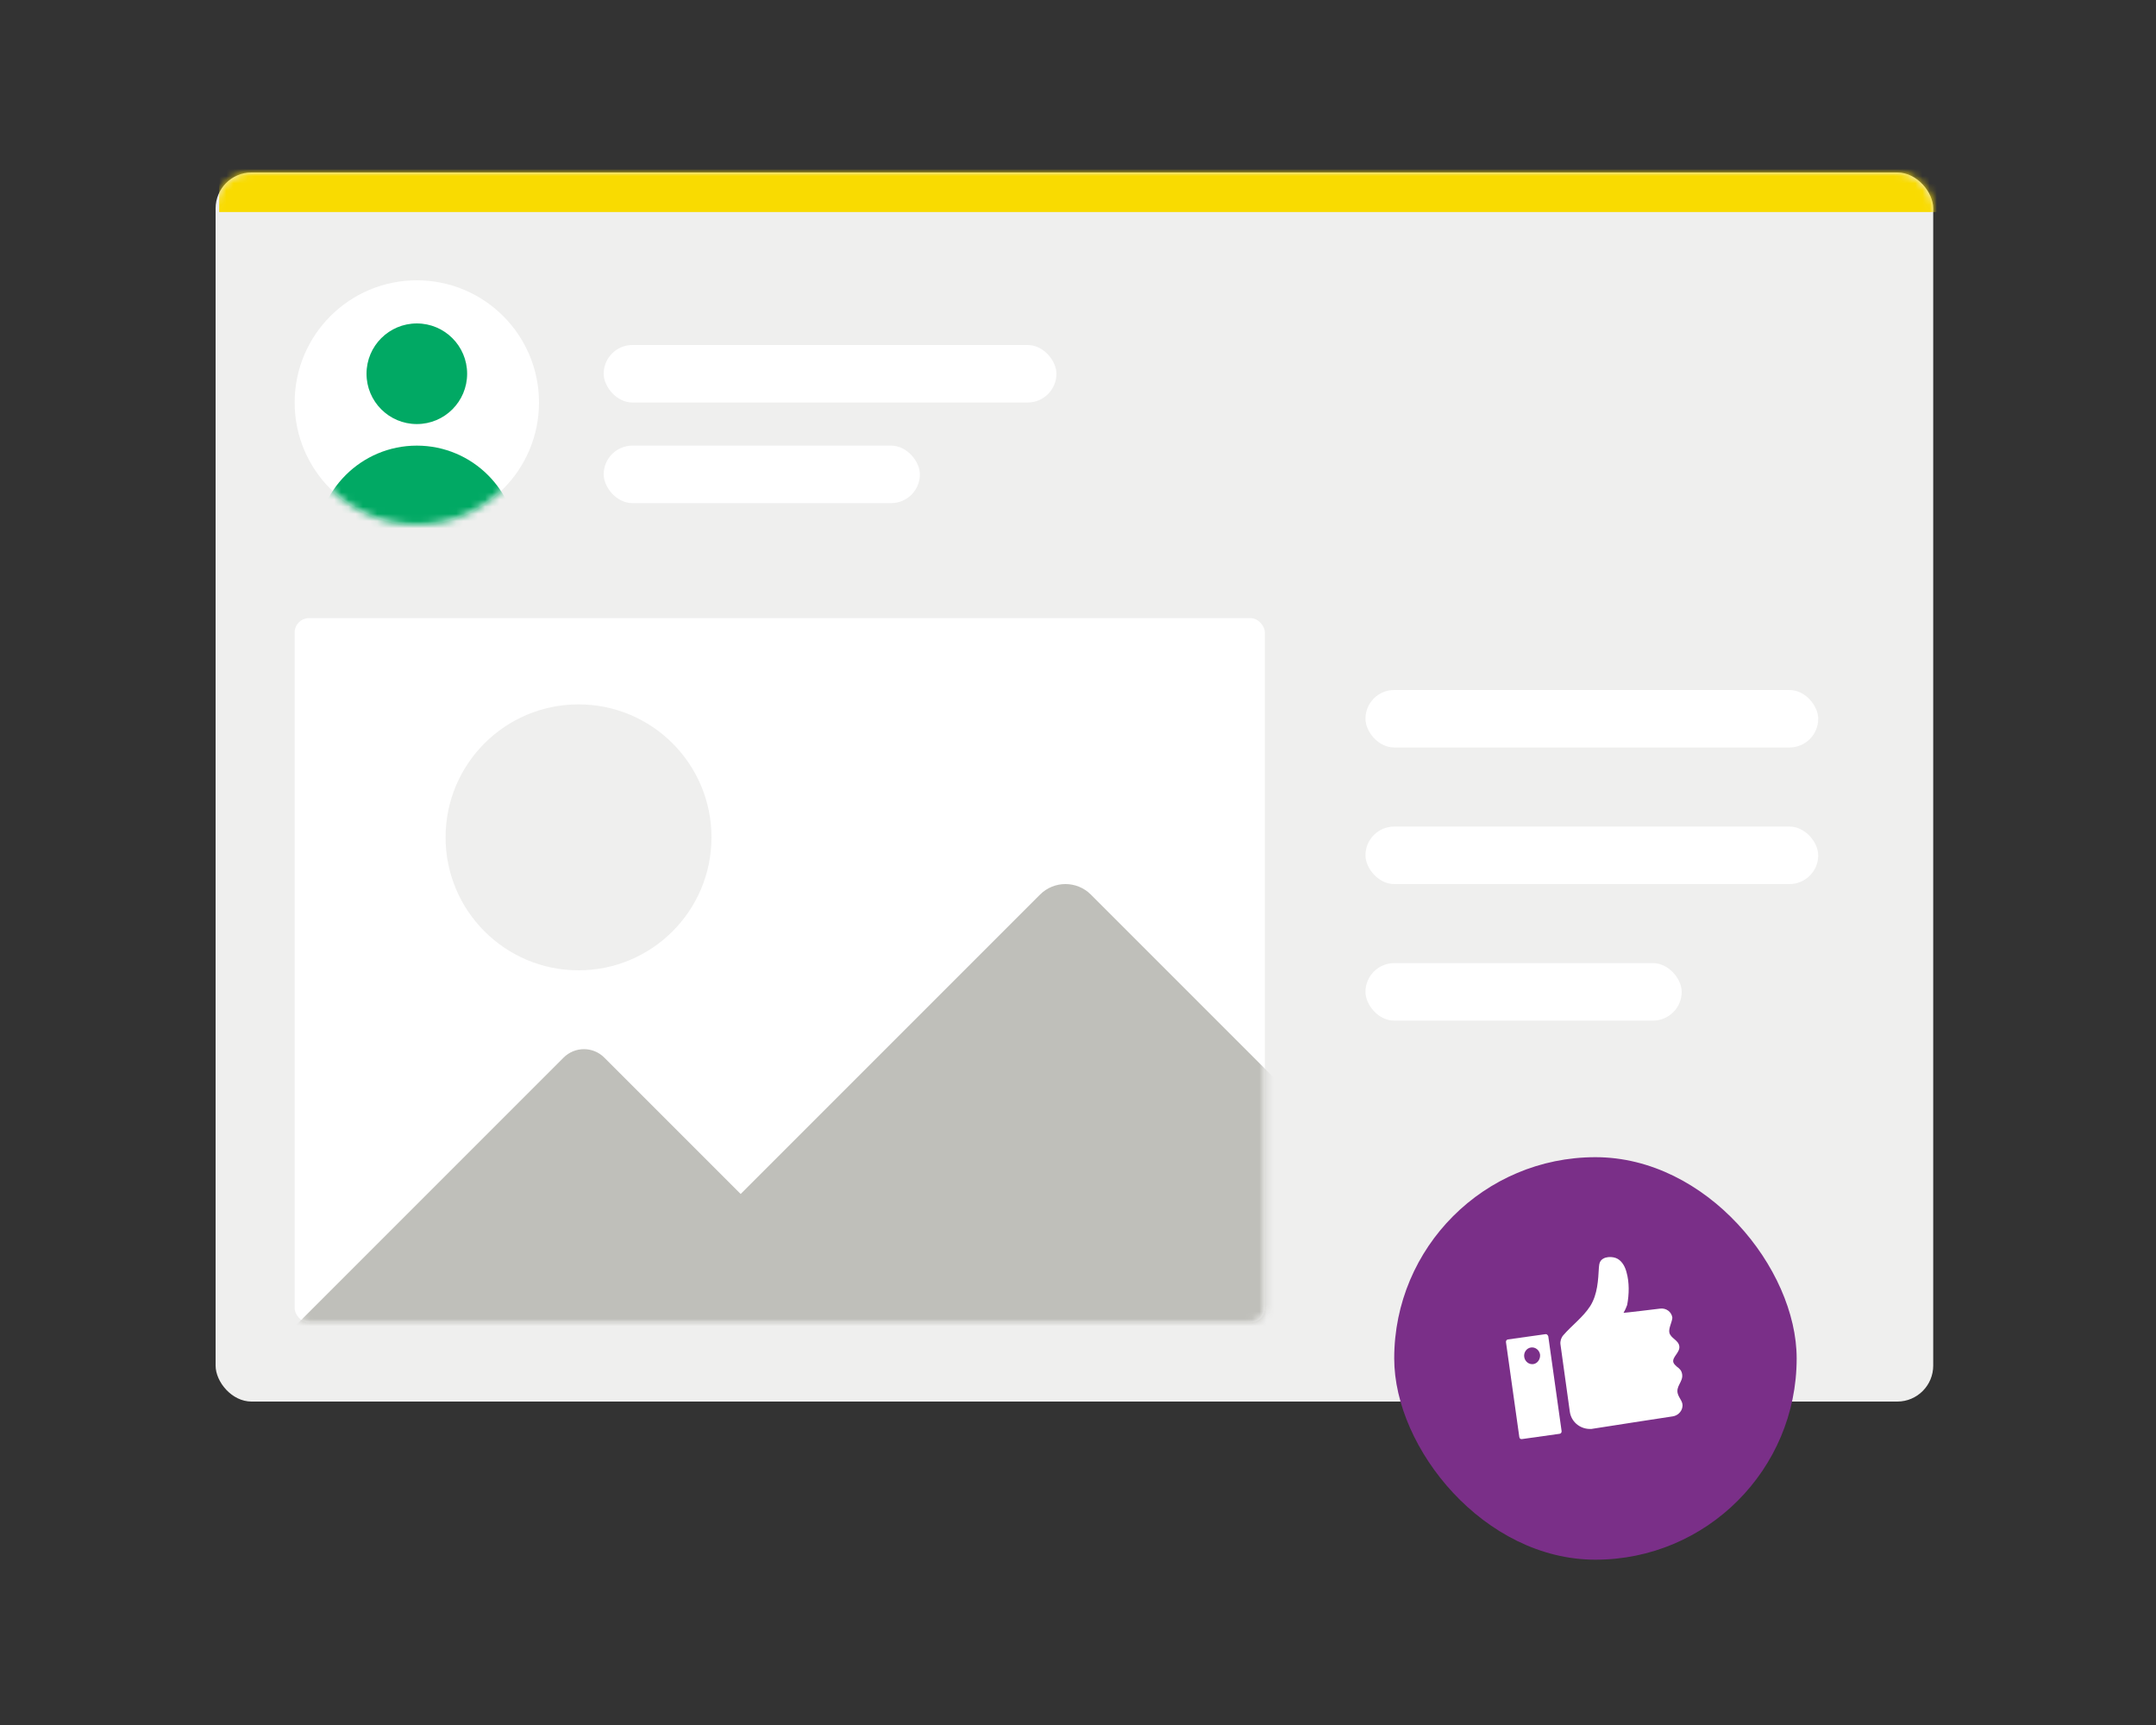
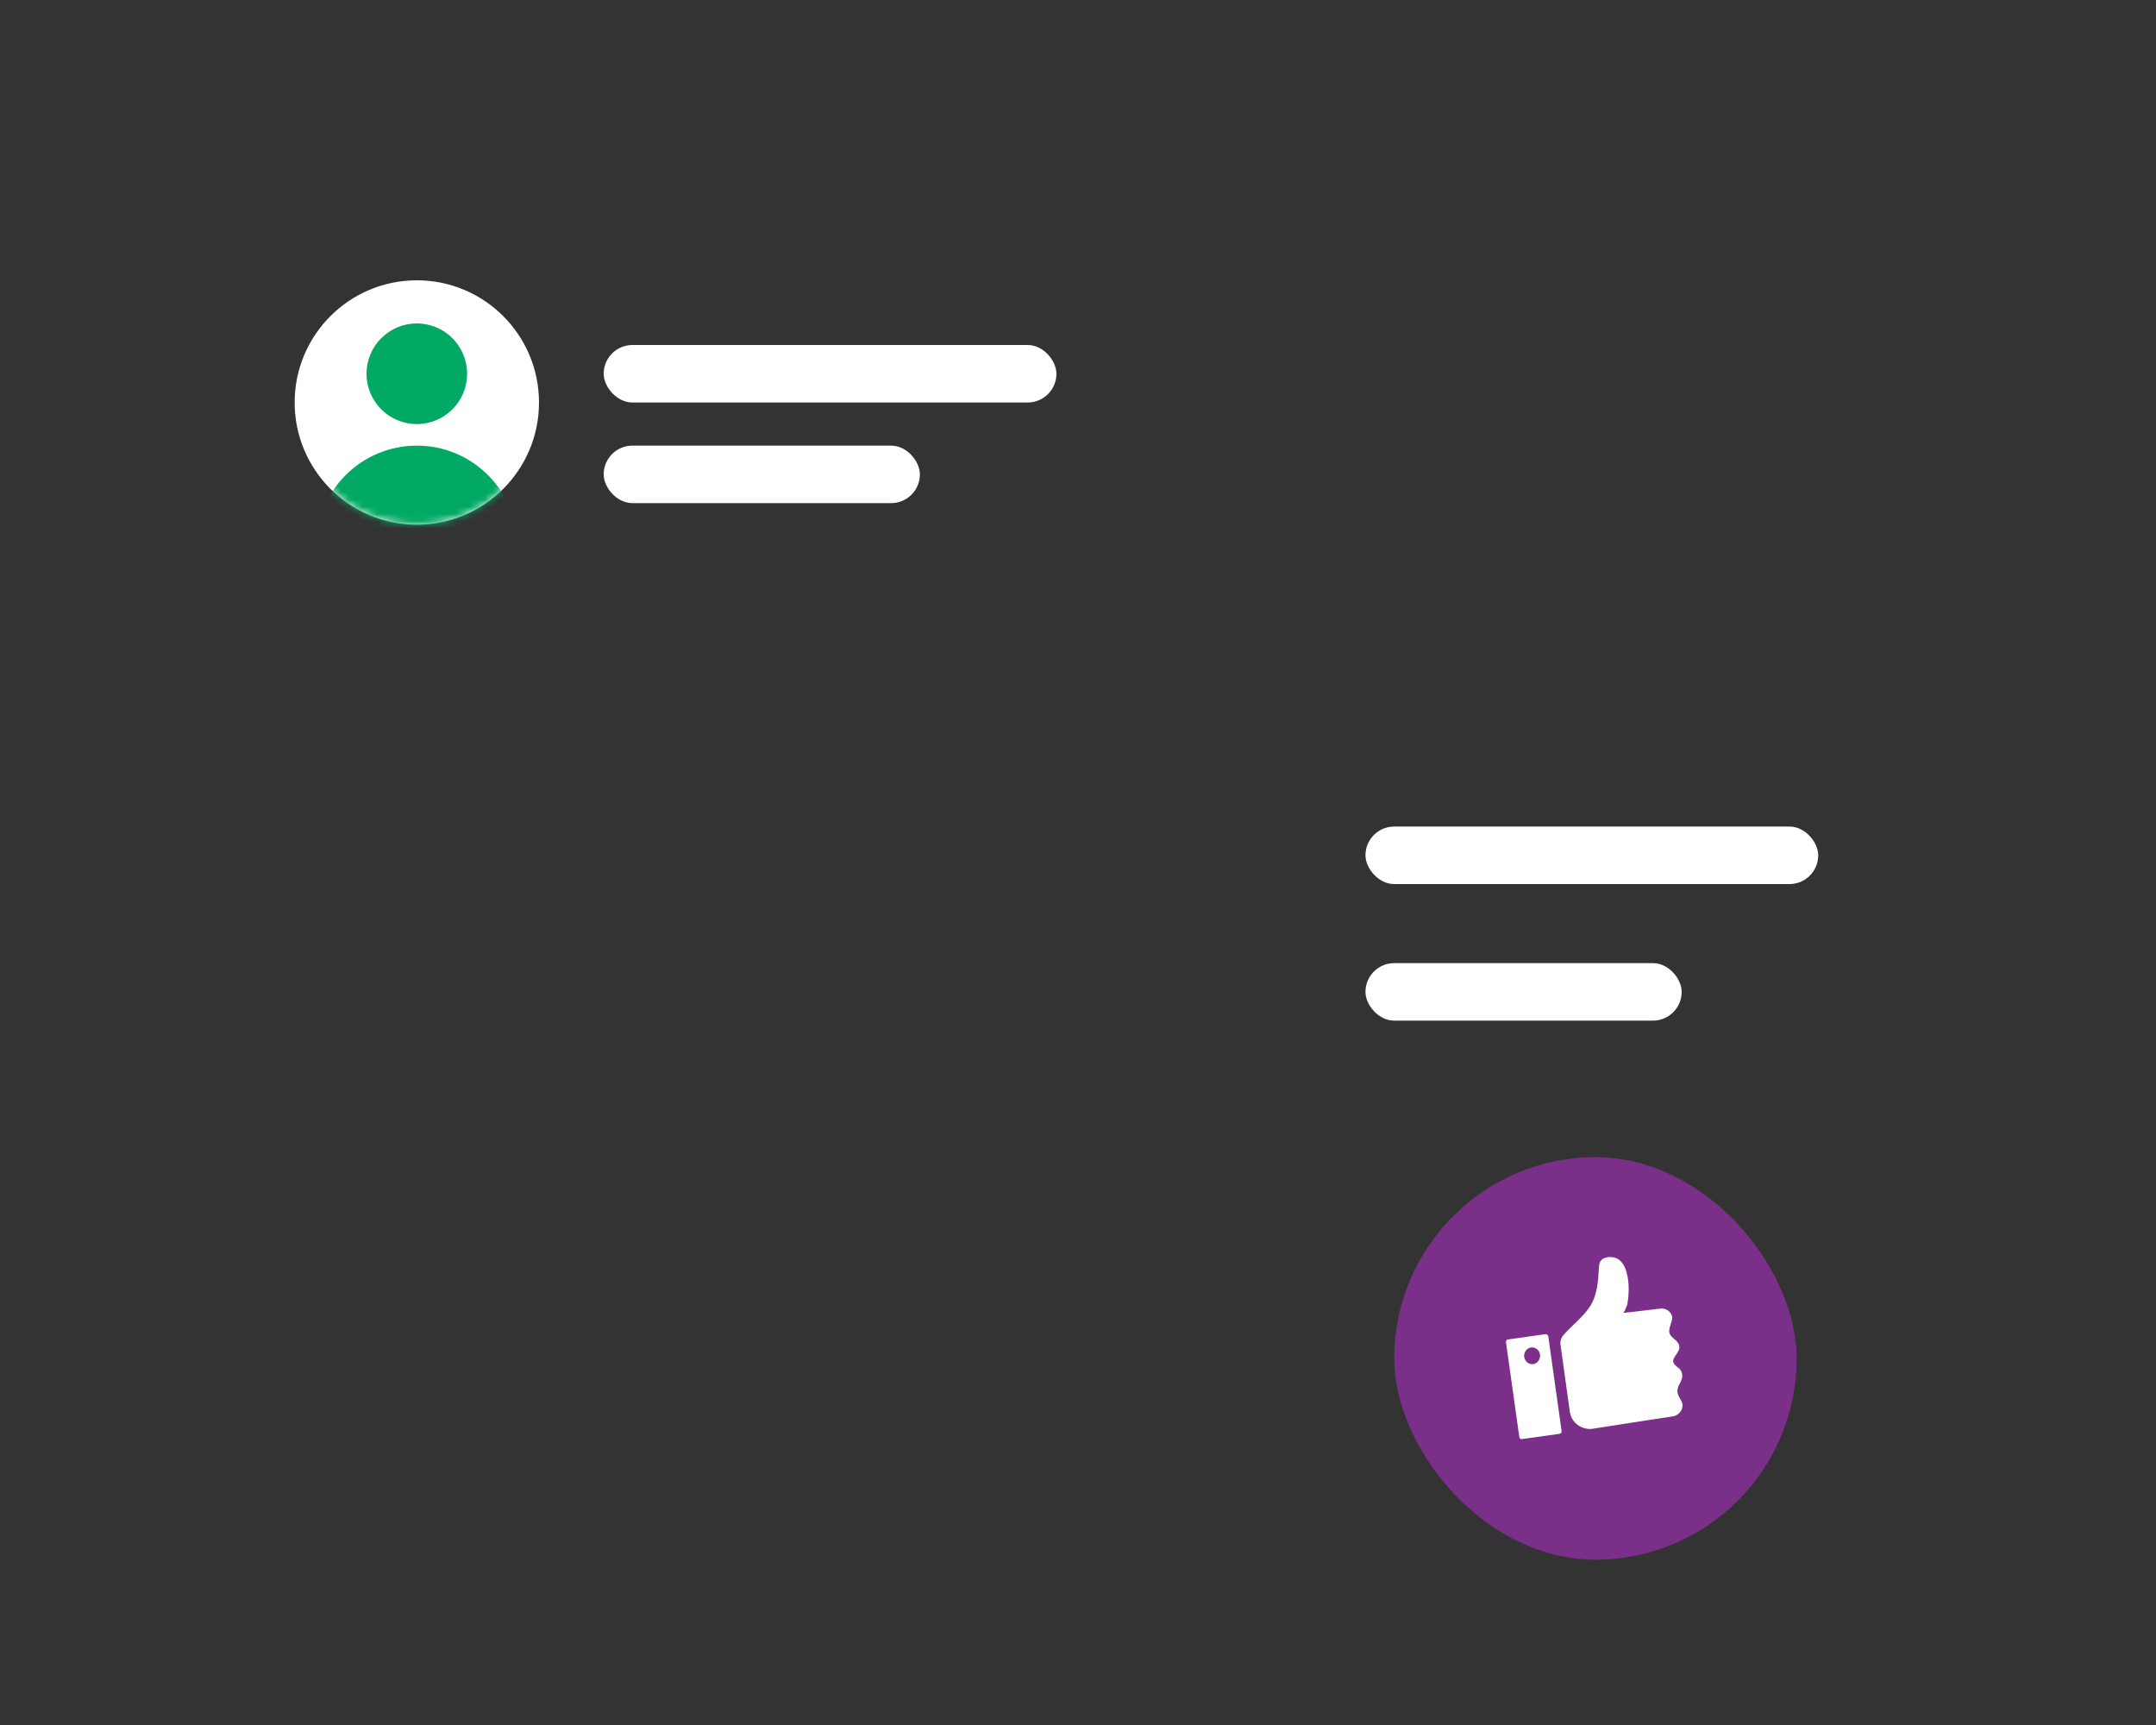
<svg xmlns="http://www.w3.org/2000/svg" xmlns:xlink="http://www.w3.org/1999/xlink" width="300px" height="240px" viewBox="0 0 300 240" version="1.1">
  <rect x="0" y="0" width="300" height="240" fill="#333333" stroke="none" />
  <title>Community-engagement-icon</title>
  <defs>
-     <rect id="path-1" x="0" y="0" width="239" height="171" rx="5" />
    <circle id="path-3" cx="17" cy="17" r="17" />
-     <rect id="path-5" x="0.255" y="0" width="135" height="98" rx="2" />
  </defs>
  <g id="Community-engagement-icon" stroke="none" stroke-width="1" fill="none" fill-rule="evenodd">
    <g id="Group-2-Copy" transform="translate(30, 24)">
      <g id="Line">
        <mask id="mask-2" fill="white">
          <use xlink:href="#path-1" />
        </mask>
        <use id="Mask" fill="#EFEFEE" xlink:href="#path-1" />
        <line x1="0.5" y1="0.5" x2="272.5" y2="0.5" stroke="#F9DB01" stroke-width="10" mask="url(#mask-2)" />
      </g>
      <g id="Oval-Copy" transform="translate(11, 15)">
        <mask id="mask-4" fill="white">
          <use xlink:href="#path-3" />
        </mask>
        <use id="Mask" fill="#FFFFFF" xlink:href="#path-3" />
        <circle fill="#01A964" mask="url(#mask-4)" cx="17" cy="37" r="14" />
      </g>
      <circle id="Oval-Copy-2" fill="#01A964" cx="28" cy="28" r="7" />
      <rect id="Rectangle" fill="#FFFFFF" x="54" y="24" width="63" height="8" rx="4" />
-       <rect id="Rectangle-Copy-4" fill="#FFFFFF" x="160" y="72" width="63" height="8" rx="4" />
      <rect id="Rectangle-Copy-5" fill="#FFFFFF" x="160" y="91" width="63" height="8" rx="4" />
      <rect id="Rectangle-Copy-7" fill="#FFFFFF" x="160" y="110" width="44" height="8" rx="4" />
      <rect id="Rectangle-Copy-3" fill="#FFFFFF" x="54" y="38" width="44" height="8" rx="4" />
      <g id="Combined-Shape" transform="translate(10.745, 62)">
        <mask id="mask-6" fill="white">
          <use xlink:href="#path-5" />
        </mask>
        <use id="Mask" fill="#FFFFFF" xlink:href="#path-5" />
        <path d="M111.045,38.464 L173.271,100.69 C175.223,102.642 175.223,105.808 173.271,107.761 L111.045,169.986 C109.093,171.939 105.927,171.939 103.974,169.986 L67.317,133.329 L43.338,157.309 C41.776,158.871 39.243,158.871 37.681,157.309 L-7.574,112.054 C-9.136,110.492 -9.136,107.959 -7.574,106.397 L37.681,61.142 C39.243,59.58 41.776,59.58 43.338,61.142 L62.317,80.12 L103.974,38.464 C105.927,36.512 109.093,36.512 111.045,38.464 Z" fill="#BFBFBA" mask="url(#mask-6)" />
        <circle id="Oval" fill="#EFEFEE" mask="url(#mask-6)" cx="39.755" cy="30.5" r="18.5" />
      </g>
      <g id="Group" transform="translate(164, 137)">
        <rect id="Rectangle-Copy-3" fill="#7A2F88" x="0" y="0" width="56" height="56" rx="28" />
        <g id="np_like_3381571_000000" transform="translate(15, 12)" fill="#FFFFFF" fill-rule="nonzero">
          <path d="M22.215,24.995 C22.863,24.991 23.47,24.571 23.689,23.988 C23.996,23.237 23.481,22.742 23.356,22.036 C23.147,20.915 24.315,20.45 24.322,19.411 C24.325,18.87 24.111,18.581 23.725,18.209 C23.553,18.003 23.382,17.796 23.34,17.547 C23.259,16.799 24.47,16.334 24.476,15.461 C24.481,14.588 23.447,14.22 23.366,13.39 C23.327,12.766 23.936,12.014 24.069,11.39 C24.074,10.558 23.388,9.898 22.525,9.903 C22.525,9.903 17.389,9.812 17.433,9.77 C17.693,9.477 17.999,8.935 18.086,8.768 C18.57,7.351 18.839,5.687 18.632,4.233 C18.55,3.527 18.296,2.739 17.695,2.244 C17.094,1.749 15.714,1.55 15.192,2.302 C15.061,2.511 14.973,2.761 14.928,3.01 C14.572,4.8 14.215,6.715 12.997,8.177 C11.78,9.599 10.091,10.483 8.703,11.697 C8.356,11.99 8.137,12.449 8.134,12.906 L8.119,22.343 C8.11,23.714 9.096,24.872 10.475,25.113 C10.562,25.112 10.648,25.153 10.734,25.152 L10.777,25.152 C14.015,25.09 22.172,24.995 22.215,24.995 L22.215,24.995 Z" id="Path" transform="translate(16.297, 13.478) rotate(-8) translate(-16.297, -13.478) " />
          <path d="M7.072,12.92 L1.771,12.92 C1.57,12.92 1.45,13.093 1.45,13.266 L1.45,26.575 C1.45,26.791 1.57,26.92 1.771,26.92 L7.072,26.92 C7.232,26.92 7.393,26.791 7.393,26.575 L7.393,13.266 C7.353,13.093 7.232,12.92 7.072,12.92 Z M4.793,16.809 C4.178,16.809 3.678,16.286 3.678,15.642 C3.678,14.999 4.178,14.476 4.793,14.476 C5.408,14.476 5.907,14.999 5.907,15.642 C5.869,16.286 5.369,16.809 4.793,16.809 Z" id="Shape" transform="translate(4.421, 19.92) rotate(-8) translate(-4.421, -19.92) " />
        </g>
      </g>
    </g>
  </g>
</svg>